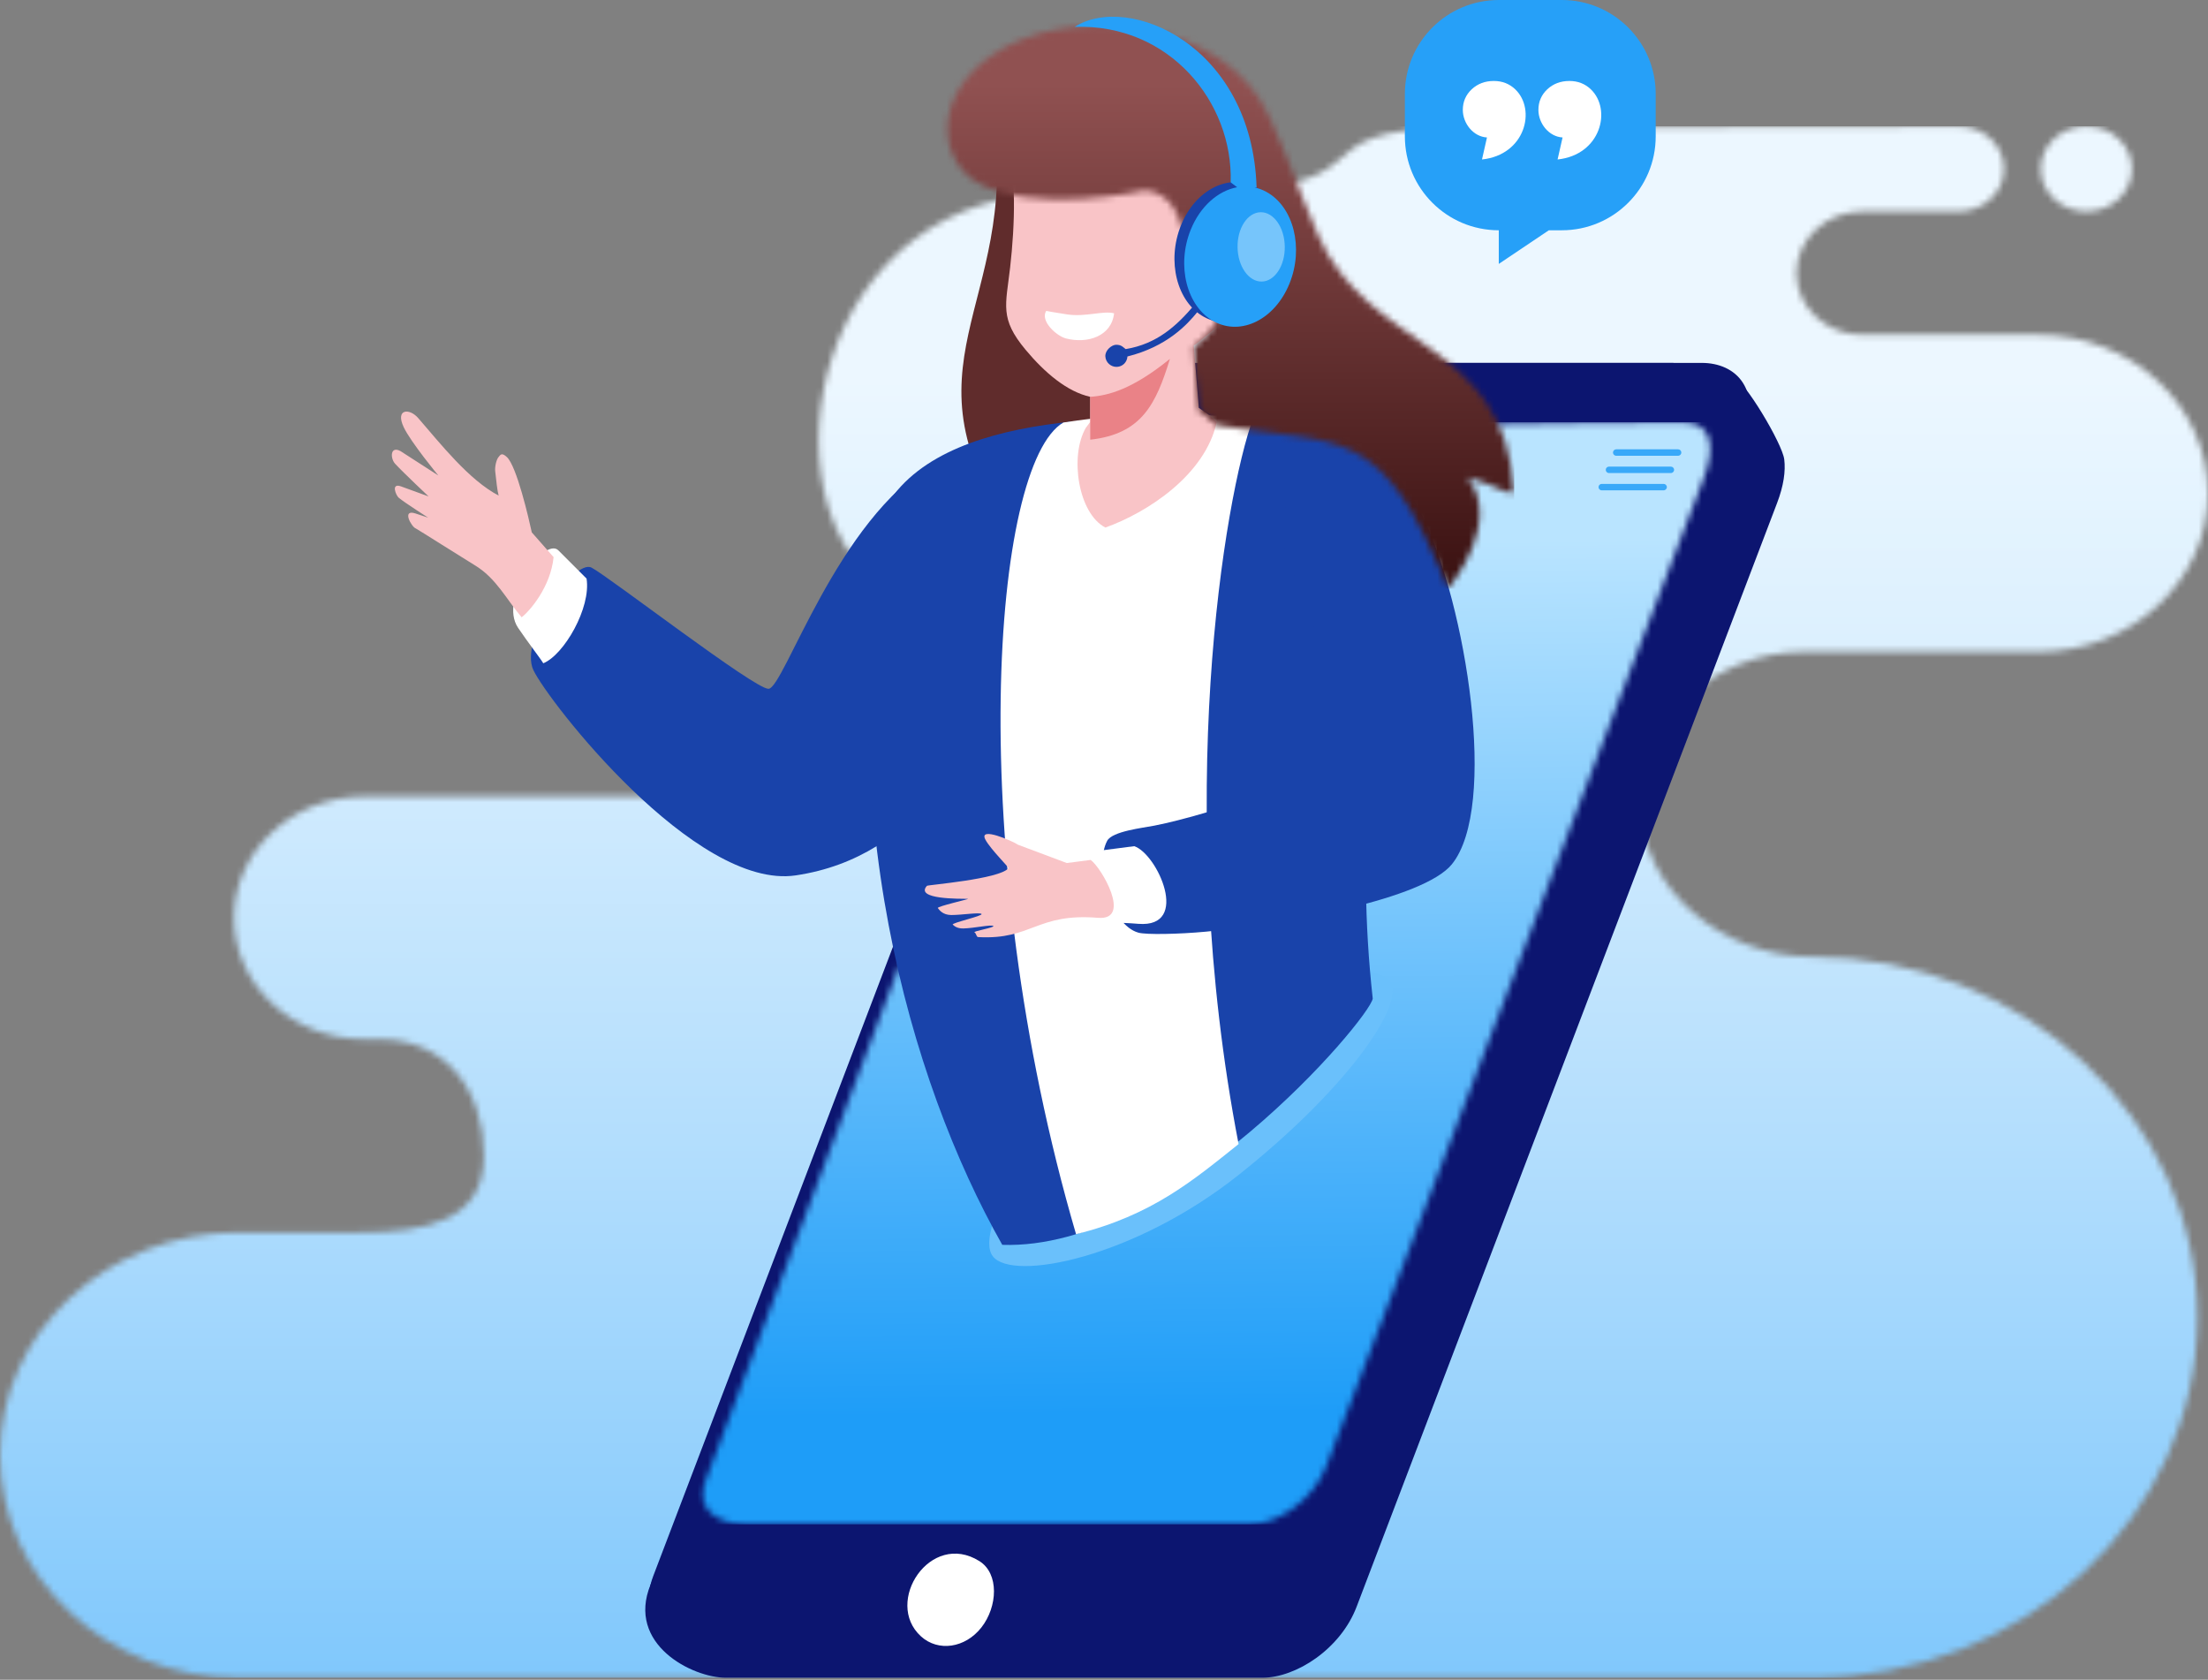
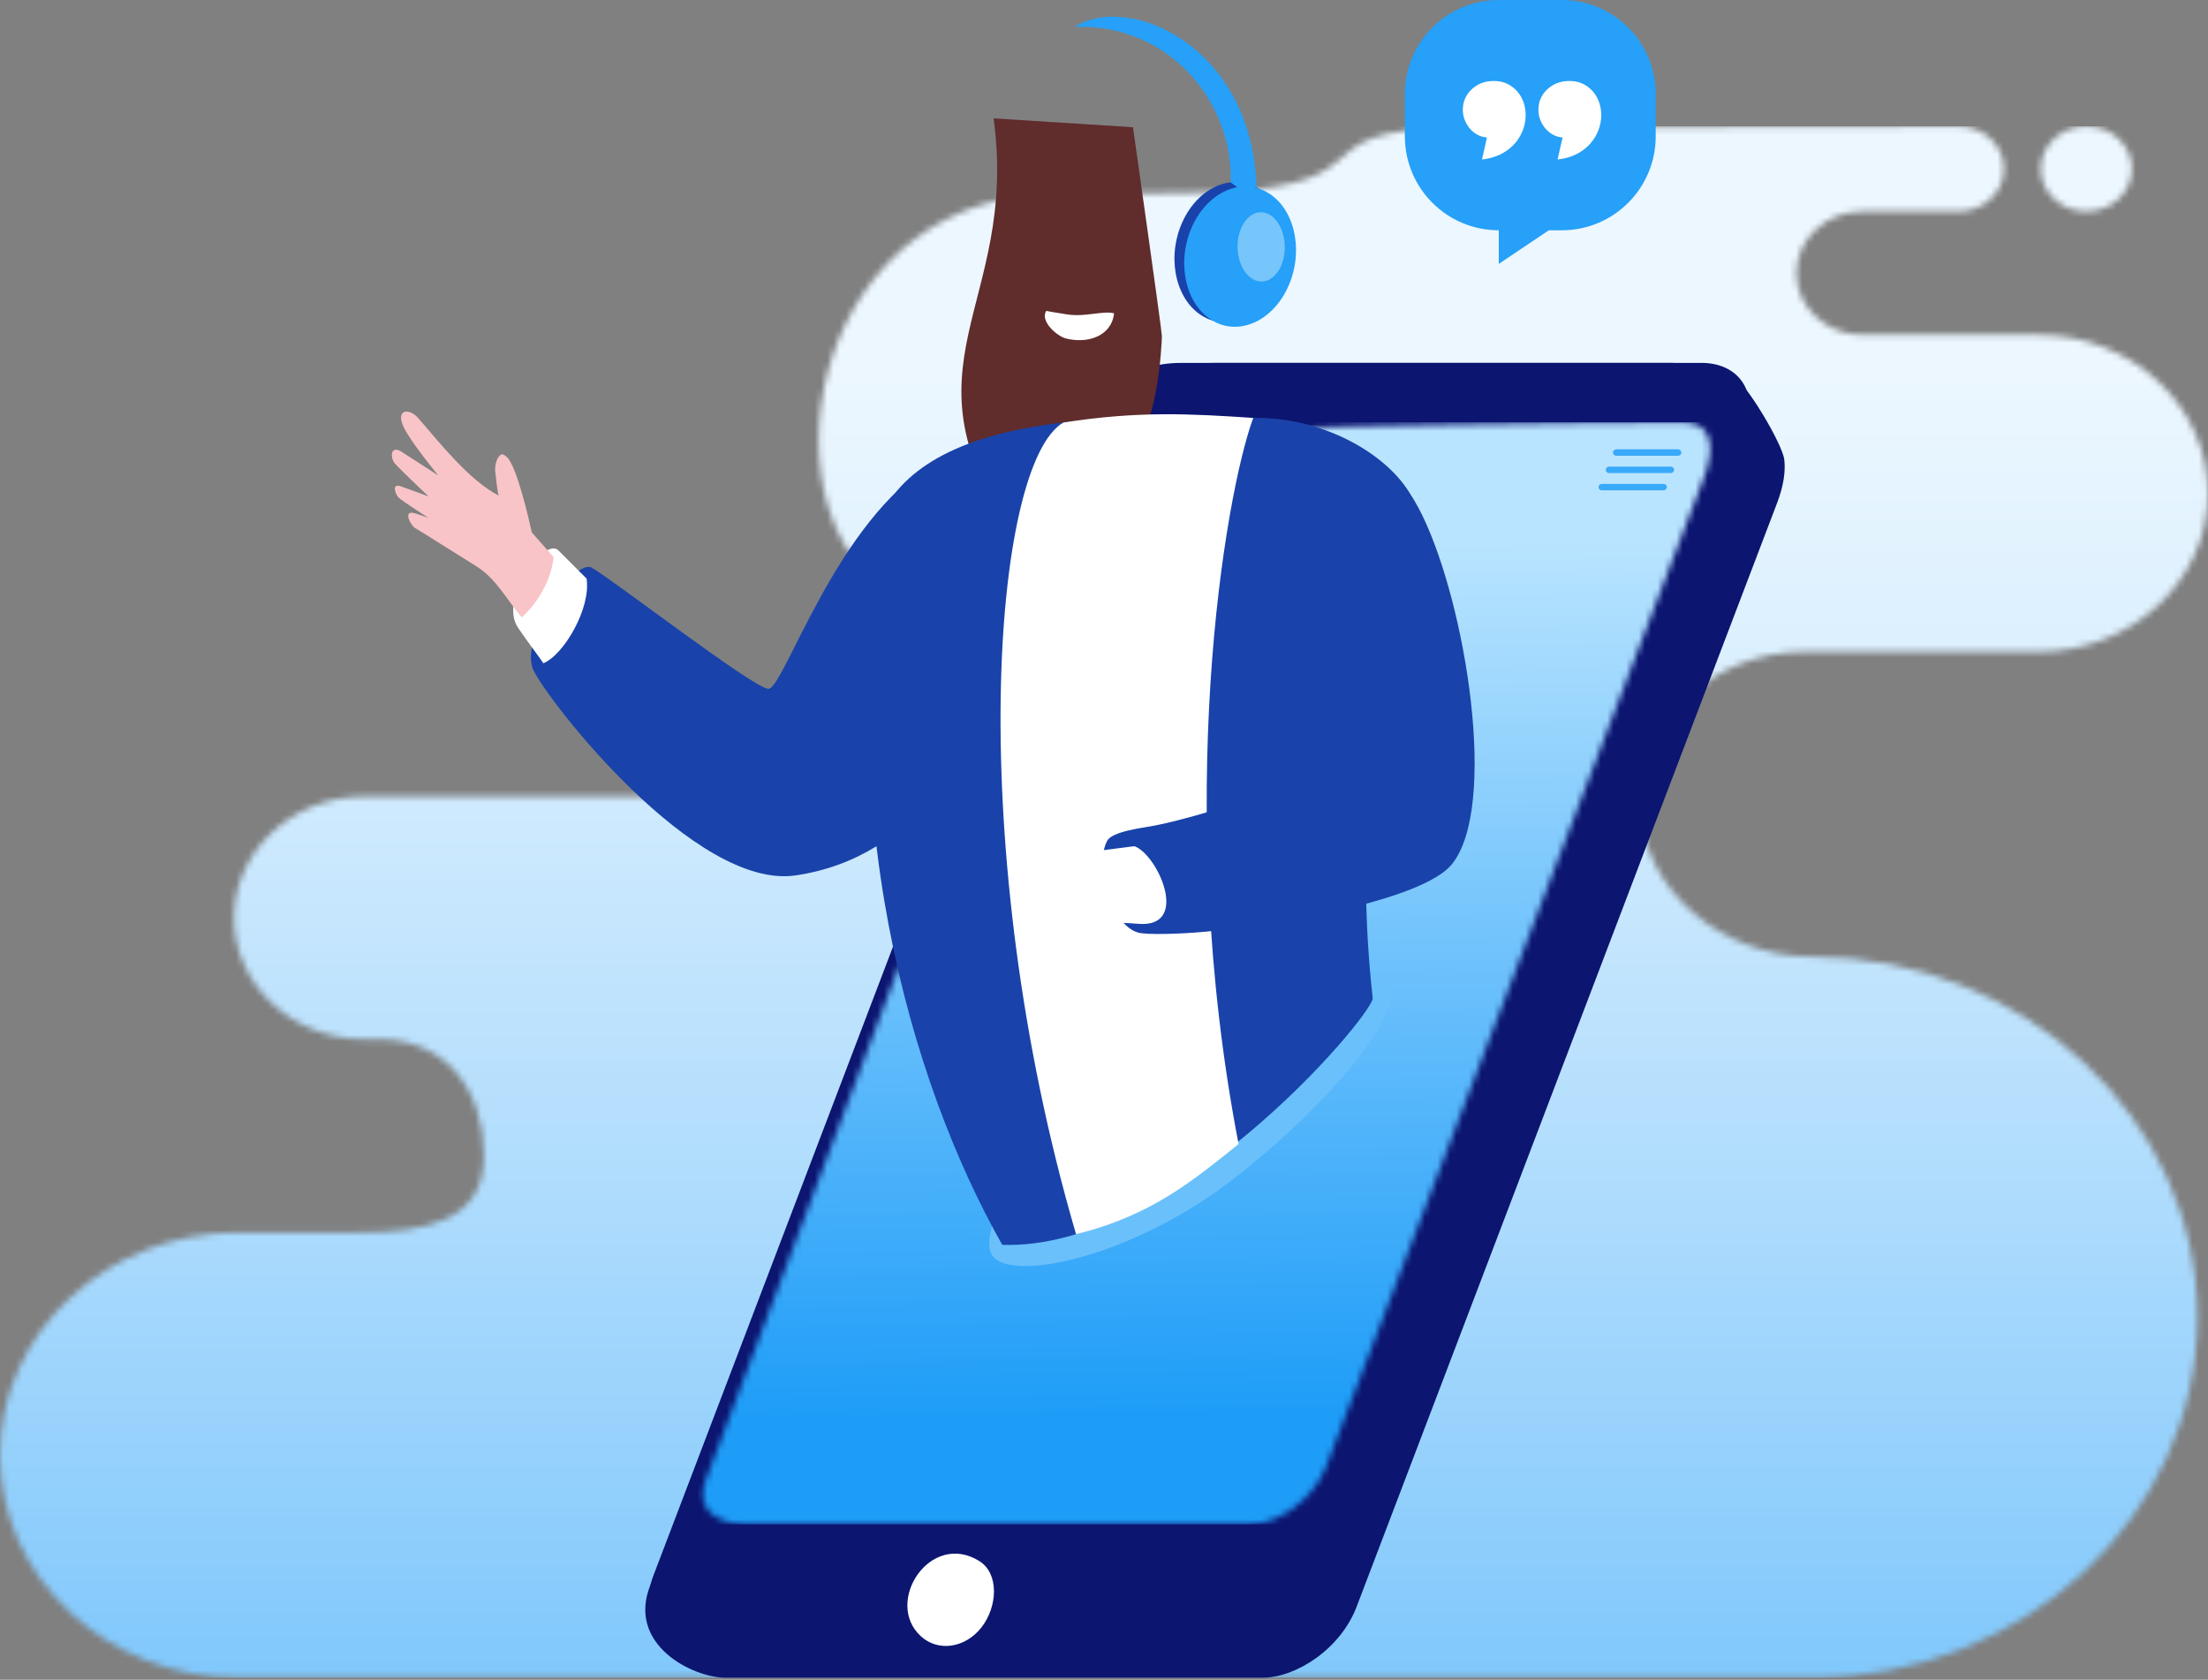
<svg xmlns="http://www.w3.org/2000/svg" width="351" height="267" viewBox="0 0 351 267" fill="none">
  <rect x="0" y="0" width="351" height="267" fill="#808080" stroke="none" />
  <mask id="mask0_7473_938" style="mask-type:luminance" maskUnits="userSpaceOnUse" x="0" y="20" width="351" height="247">
    <path d="M57.073 195.902H37.882C17.046 195.902 0 211.826 0 231.29C0 250.755 17.047 266.678 37.882 266.678H287.961C321.7 266.678 349.303 240.892 349.303 209.374C349.303 177.857 321.7 152.069 287.961 152.069C273.697 152.069 260.794 141.166 260.794 127.84C260.794 114.514 272.465 103.61 286.729 103.61H324.034C338.865 103.61 351 92.275 351 78.419C351 64.564 338.866 53.228 324.034 53.228H296.068C290.294 53.228 285.57 48.815 285.57 43.421C285.57 38.026 290.294 33.614 296.068 33.614H311.325C315.311 33.614 318.572 30.568 318.572 26.846V26.844C318.572 23.122 315.311 20.077 311.325 20.077C279.109 20.077 263.99 20.268 231.781 20.268C203.539 20.499 224.165 30.688 186.616 30.688C177.98 30.688 175.713 30.89 170.053 30.729C128.798 29.551 120.615 80.041 140.512 93.299C143.204 95.092 140.107 96.614 146.504 99.07C154.678 102.207 162.58 103.642 163.023 109.2C163.574 116.093 168.96 122.83 143.618 126.613H57.844C46.49 126.613 37.201 135.291 37.201 145.898C37.201 156.506 46.49 165.184 57.844 165.184H60.207C71.128 165.184 76.93 173.53 76.93 183.734C76.93 193.936 67.994 195.902 57.073 195.902ZM331.659 33.614C327.656 33.614 324.412 30.584 324.412 26.846C324.412 23.107 327.656 20.077 331.659 20.077C335.66 20.077 338.903 23.107 338.903 26.846C338.903 30.584 335.66 33.614 331.659 33.614Z" fill="white" />
  </mask>
  <g mask="url(#mask0_7473_938)">
    <path d="M351 20.077H0V266.678H351V20.077Z" fill="url(#paint0_linear_7473_938)" />
  </g>
  <path fill-rule="evenodd" clip-rule="evenodd" d="M275.56 59.945L265.976 57.684H193.068C184.559 57.684 180.873 62.44 178.858 67.367L103.418 251.877C99.535 261.374 110.059 266.679 115.382 266.679H200.696C206.02 266.679 213.094 262.125 215.655 255.402L282.497 79.961C283.552 77.192 283.864 74.89 283.638 73.03C283.328 70.48 277.24 60.341 275.56 59.945Z" fill="#0C1570" />
  <path fill-rule="evenodd" clip-rule="evenodd" d="M270.538 57.684H187.832C179.324 57.684 175.519 62.391 173.623 67.367L103.854 250.489C100.95 258.112 107.534 261.953 112.858 261.953H193.504C198.828 261.953 205.901 257.399 208.463 250.675L276.979 70.84C280.457 61.714 275.863 57.684 270.538 57.684Z" fill="#0C1570" />
  <mask id="mask1_7473_938" style="mask-type:luminance" maskUnits="userSpaceOnUse" x="111" y="67" width="161" height="176">
    <path d="M267.423 67.119C272.831 67.119 272.354 72.035 270.867 75.925L210.824 233.088C209.797 235.775 207.831 238.115 205.507 239.785C203.684 241.095 201.153 242.299 198.863 242.299H118.218C117.253 242.299 116.261 242.125 115.349 241.808C112.135 240.688 110.979 238.461 112.211 235.188L172.097 76.023C174.08 70.752 177.638 68.406 183.309 68.406C206.024 68.406 205.93 67.767 231.229 67.477C243.466 67.336 255.028 67.119 267.423 67.119Z" fill="white" />
  </mask>
  <g mask="url(#mask1_7473_938)">
    <path d="M272.831 67.119H110.979V242.299H272.831V67.119Z" fill="url(#paint1_linear_7473_938)" />
  </g>
  <path fill-rule="evenodd" clip-rule="evenodd" d="M156.025 258.67C158.595 255.371 158.852 250.133 155.7 248.149C147.899 243.24 140.447 254.665 146.392 260.094C149.142 262.607 153.454 261.969 156.025 258.67Z" fill="white" />
  <path fill-rule="evenodd" clip-rule="evenodd" d="M161.673 103.741C154.781 118.869 146.232 136.205 126.503 139.144C110.501 141.528 87.082 111.406 84.78 106.492C82.478 101.578 91.223 88.744 94.045 90.229C96.867 91.714 120.063 109.625 122.182 109.489C124.657 109.328 133.103 82.466 148.426 73.625C150.816 72.246 164.637 97.234 161.673 103.741Z" fill="#1943AA" />
  <path fill-rule="evenodd" clip-rule="evenodd" d="M157.947 18.816C162.049 48.74 141.939 57.975 161.629 85.649C161.629 85.649 173.688 72.376 178.853 71.438C184.017 70.501 184.705 54.262 184.705 53.429C184.705 52.596 180.108 20.223 180.108 20.223L157.947 18.816Z" fill="#602C2C" />
  <path fill-rule="evenodd" clip-rule="evenodd" d="M196.816 186.823C213.353 173.715 222.981 160.429 221.158 156.316C219.335 152.205 198.693 153.612 181.731 165.761C164.769 177.911 154.714 195.564 157.815 199.675C160.916 203.787 180.28 199.93 196.816 186.823Z" fill="#6AC0FB" />
  <path fill-rule="evenodd" clip-rule="evenodd" d="M199.874 66.43C209.607 66.43 219.388 71.369 223.648 77.721C230.219 87.517 212.741 108.965 218.221 158.732C217.642 162.055 186.49 198.767 159.33 197.872C144.489 171.697 132.082 127.768 141.083 80.073C151.281 64.025 184.2 66.43 199.874 66.43Z" fill="#1943AA" />
  <path fill-rule="evenodd" clip-rule="evenodd" d="M169.047 67.159C157.755 73.681 153.078 134.711 171.056 196.178C183.162 193.186 189.766 187.545 196.895 181.853C186.454 127.762 194.65 78.889 199.223 66.428C189.391 65.779 181.086 65.285 169.047 67.159Z" fill="white" />
-   <path fill-rule="evenodd" clip-rule="evenodd" d="M163.021 55.58C166.102 59.28 169.657 62.267 173.311 63.076V67.059L172.6 68.019C169.998 72.545 171.413 81.639 175.723 83.856C182.466 81.437 191.588 75.472 193.418 67.093L192.216 65.978L190.574 64.827L189.77 54.898C190.279 54.749 193.533 51.743 194.569 51.139C195.606 50.535 196.744 48.002 196.325 45.705C195.905 43.408 192.567 44.962 192.567 44.962H192.567C195.463 38.152 199.171 32.278 191.707 28.493C184.244 24.707 169.19 24.992 169.19 24.992L159.862 24.009C161.654 26.732 161.348 35.792 160.578 42.513C159.888 48.541 158.884 50.612 163.021 55.58Z" fill="#F9C4C7" />
-   <path fill-rule="evenodd" clip-rule="evenodd" d="M185.981 57.042C183.767 64.226 181.515 68.981 173.312 69.89V63.076C176.178 62.877 179.98 61.908 185.981 57.042Z" fill="#EA8287" />
  <path fill-rule="evenodd" clip-rule="evenodd" d="M205.97 92.006C202.415 84.691 203.096 78.139 209.913 73.595C216.73 69.05 222.543 74.594 226.097 81.908C233.074 96.262 238.184 128.268 230.799 137.379C226.304 142.924 204.527 146.881 191.723 148.089C187.343 148.502 182.201 148.589 180.978 148.252C176.518 147.023 173.912 137.534 176.007 133.644C176.823 132.129 181.654 131.602 183.525 131.234C192.639 129.443 208.224 123.734 210.863 122.312C215.688 119.71 208.462 97.134 205.97 92.006Z" fill="#1943AA" />
  <path fill-rule="evenodd" clip-rule="evenodd" d="M180.296 134.502C183.969 135.685 189.347 147.525 180.954 146.844C177.55 146.568 176.509 146.735 176.509 146.735C172.245 143.684 171.385 139.004 171.539 135.642L180.296 134.502Z" fill="white" />
  <path fill-rule="evenodd" clip-rule="evenodd" d="M93.244 91.968C93.983 96.61 89.654 104.1 86.364 105.429C85.996 104.775 83.796 101.941 82.34 99.764C79.21 95.085 86.597 85.312 88.763 87.48L93.244 91.968Z" fill="white" />
  <path fill-rule="evenodd" clip-rule="evenodd" d="M84.537 84.621C84.076 82.488 82.137 74.056 80.564 72.638C79.761 71.914 79.571 72.242 79.214 72.701C78.903 73.102 78.637 74.195 78.725 74.942C78.911 76.506 79.032 77.931 79.269 78.773C74.511 76.283 69.954 70.446 66.476 66.449C65.062 64.824 62.814 64.999 64.174 67.897C65.286 70.268 69.682 75.581 69.682 75.581L63.676 71.709C62.01 70.807 62.019 72.858 62.814 73.718C64.118 75.131 68.13 78.908 68.13 78.908L63.755 77.316C62.079 76.706 62.953 78.769 63.399 79.131C64.424 79.965 68.06 82.283 68.06 82.283L66.05 81.619C63.776 80.867 65.441 83.793 66.099 83.999C66.239 84.044 74.098 89.02 75.465 89.841C78.881 91.889 80.5 95.275 82.923 98.119C84.235 97.114 87.534 93.278 88.004 88.559L84.537 84.621Z" fill="#F9C4C7" />
-   <path fill-rule="evenodd" clip-rule="evenodd" d="M173.378 136.69L169.585 137.18L161.849 134.281C161.032 133.713 155.467 131.263 156.653 133.473C157.488 135.025 160.419 137.872 160.308 138.006C158.871 139.755 147.488 140.65 147.349 140.805C145.382 142.99 152.641 142.846 153.873 142.876C154.197 142.884 148.899 144.09 149.083 144.335C149.307 144.633 149.868 145.444 151.23 145.445C152.898 145.446 155.753 144.986 156.03 145.278C156.319 145.582 151.17 146.711 151.461 146.974C151.685 147.178 152.128 147.606 153.175 147.578C154.902 147.532 157.515 146.94 157.892 147.179C158.28 147.427 154.546 148.015 154.92 148.211C155.212 148.363 155.189 148.937 155.507 148.954C164.083 149.417 164.753 145.095 174.558 145.89C180.012 146.331 175.062 137.861 173.378 136.69Z" fill="#F9C4C7" />
  <path fill-rule="evenodd" clip-rule="evenodd" d="M166.311 49.421C165.303 51.035 167.979 53.419 169.452 53.798C172.884 54.68 176.695 53.454 177.105 49.801C175.372 49.347 172.572 50.412 169.679 49.982C167.459 49.652 166.311 49.421 166.311 49.421Z" fill="white" />
  <path fill-rule="evenodd" clip-rule="evenodd" d="M200.261 32.449C202.403 32.449 204.14 34.615 204.14 37.287C204.14 39.959 202.403 42.124 200.261 42.124C198.12 42.124 196.384 39.958 196.384 37.287C196.384 34.615 198.12 32.449 200.261 32.449Z" fill="#FF89A2" />
  <mask id="mask2_7473_938" style="mask-type:luminance" maskUnits="userSpaceOnUse" x="150" y="4" width="91" height="90">
-     <path d="M181.986 30.253C181.986 30.253 164.142 34.353 154.939 28.777C148.903 24.592 148.686 15.127 157.532 8.877C168.928 0.824 191.717 2.731 200.104 15.564C203.031 20.041 206.072 29.454 209.546 37.388C217.622 55.836 239.22 53.943 240.622 77.922C240.707 79.38 237.857 77.055 233.307 75.888C238.602 82.674 231.33 92.16 230.201 93.572C219.591 67.197 213.541 70.833 193.427 67.595C191.224 65.557 191.403 65.905 190.582 65.33C190.277 61.563 189.767 57.441 189.753 55.09C189.753 55.09 194.477 51.767 194.245 47.908C194.013 44.05 192.924 44.15 192.482 44.244C192.04 44.336 189.516 45.805 189.516 45.805C188.62 40.794 188.823 30.809 181.986 30.253Z" fill="white" />
-   </mask>
+     </mask>
  <g mask="url(#mask2_7473_938)">
    <path d="M240.708 0.825H148.687V93.572H240.708V0.825Z" fill="url(#paint2_linear_7473_938)" />
  </g>
  <path fill-rule="evenodd" clip-rule="evenodd" d="M199.758 29.795C204.093 32.159 205.742 38.686 203.439 44.371C201.137 50.058 195.756 52.751 191.421 50.387C187.086 48.023 185.438 41.496 187.74 35.81C190.042 30.124 195.423 27.431 199.758 29.795Z" fill="#1943AA" />
  <path fill-rule="evenodd" clip-rule="evenodd" d="M201.307 30.495C205.642 32.859 207.29 39.385 204.988 45.071C202.686 50.758 197.305 53.45 192.97 51.087C188.635 48.722 186.987 42.196 189.289 36.511C190.804 32.768 193.653 30.323 196.66 29.762L196.658 29.762L195.634 28.983C196.044 16.306 185.936 3.744 170.836 4.268C179.425 -1.18 199.049 7.179 199.758 29.796L199.427 29.792C200.067 29.93 200.697 30.162 201.307 30.495Z" fill="#26A0F8" />
-   <path d="M179.225 56.664C185.485 55.098 188.677 51.655 190.365 49.571L189.886 48.446C187.095 51.75 183.954 54.667 178.944 55.49C178.838 55.415 178.504 55.123 178.378 55.047C178.138 54.902 177.838 54.783 177.388 54.804C176.701 54.836 175.67 55.672 175.714 56.642C175.759 57.611 176.613 58.359 177.552 58.316C178.489 58.273 179.173 57.551 179.225 56.664Z" fill="#1943AA" />
  <path fill-rule="evenodd" clip-rule="evenodd" d="M238.257 0H248.276C256.52 0 263.203 6.683 263.203 14.926V21.678C263.203 29.923 256.52 36.603 248.276 36.603H246.215L238.257 41.95V36.603C230.013 36.603 223.33 29.923 223.33 21.678V14.926C223.33 6.683 230.014 0 238.257 0Z" fill="#26A0F8" />
  <path fill-rule="evenodd" clip-rule="evenodd" d="M235.589 25.349L236.38 21.85C234.19 21.725 232.54 19.597 232.54 17.471C232.54 16.168 233.013 15.078 233.953 14.192C234.9 13.313 236.069 12.87 237.468 12.87C238.825 12.87 239.96 13.319 240.883 14.206C244.235 17.424 242.474 24.617 235.589 25.349Z" fill="white" />
  <path fill-rule="evenodd" clip-rule="evenodd" d="M247.606 25.349L248.398 21.85C246.206 21.725 244.557 19.597 244.557 17.471C244.557 16.168 245.03 15.078 245.97 14.192C246.917 13.313 248.086 12.87 249.485 12.87C250.841 12.87 251.976 13.319 252.9 14.206C256.252 17.424 254.491 24.617 247.606 25.349Z" fill="white" />
  <path fill-rule="evenodd" clip-rule="evenodd" d="M256.924 71.421H266.764C267.045 71.421 267.275 71.651 267.275 71.932C267.275 72.214 267.045 72.444 266.764 72.444H256.924C256.642 72.444 256.412 72.214 256.412 71.932C256.412 71.651 256.642 71.421 256.924 71.421Z" fill="#39A9F9" />
  <path fill-rule="evenodd" clip-rule="evenodd" d="M255.774 74.169H265.614C265.895 74.169 266.126 74.399 266.126 74.68C266.126 74.961 265.895 75.192 265.614 75.192H255.774C255.493 75.192 255.263 74.961 255.263 74.68C255.263 74.399 255.493 74.169 255.774 74.169Z" fill="#39A9F9" />
  <path fill-rule="evenodd" clip-rule="evenodd" d="M254.623 76.916H264.464C264.745 76.916 264.975 77.147 264.975 77.428C264.975 77.709 264.745 77.939 264.464 77.939H254.623C254.342 77.939 254.112 77.709 254.112 77.428C254.112 77.147 254.342 76.916 254.623 76.916Z" fill="#39A9F9" />
  <path fill-rule="evenodd" clip-rule="evenodd" d="M200.399 33.734C202.472 33.702 204.191 36.142 204.238 39.186C204.286 42.229 202.643 44.723 200.57 44.755C198.497 44.787 196.778 42.346 196.731 39.302C196.684 36.26 198.326 33.766 200.399 33.734Z" fill="#76C5FB" />
  <defs>
    <linearGradient id="paint0_linear_7473_938" x1="175.5" y1="420.73" x2="175.5" y2="59.878" gradientUnits="userSpaceOnUse">
      <stop stop-color="#1E9DF8" />
      <stop offset="0.333" stop-color="#6CBFFB" />
      <stop offset="0.653" stop-color="#B1DDFD" />
      <stop offset="0.883" stop-color="#DCF0FE" />
      <stop offset="1" stop-color="#ECF7FF" />
    </linearGradient>
    <linearGradient id="paint1_linear_7473_938" x1="192.653" y1="224.585" x2="191.174" y2="86.397" gradientUnits="userSpaceOnUse">
      <stop stop-color="#1E9DF8" />
      <stop offset="1" stop-color="#B9E4FF" />
    </linearGradient>
    <linearGradient id="paint2_linear_7473_938" x1="194.697" y1="92.154" x2="194.697" y2="13.433" gradientUnits="userSpaceOnUse">
      <stop stop-color="#3B1212" />
      <stop offset="1" stop-color="#905151" />
    </linearGradient>
  </defs>
</svg>